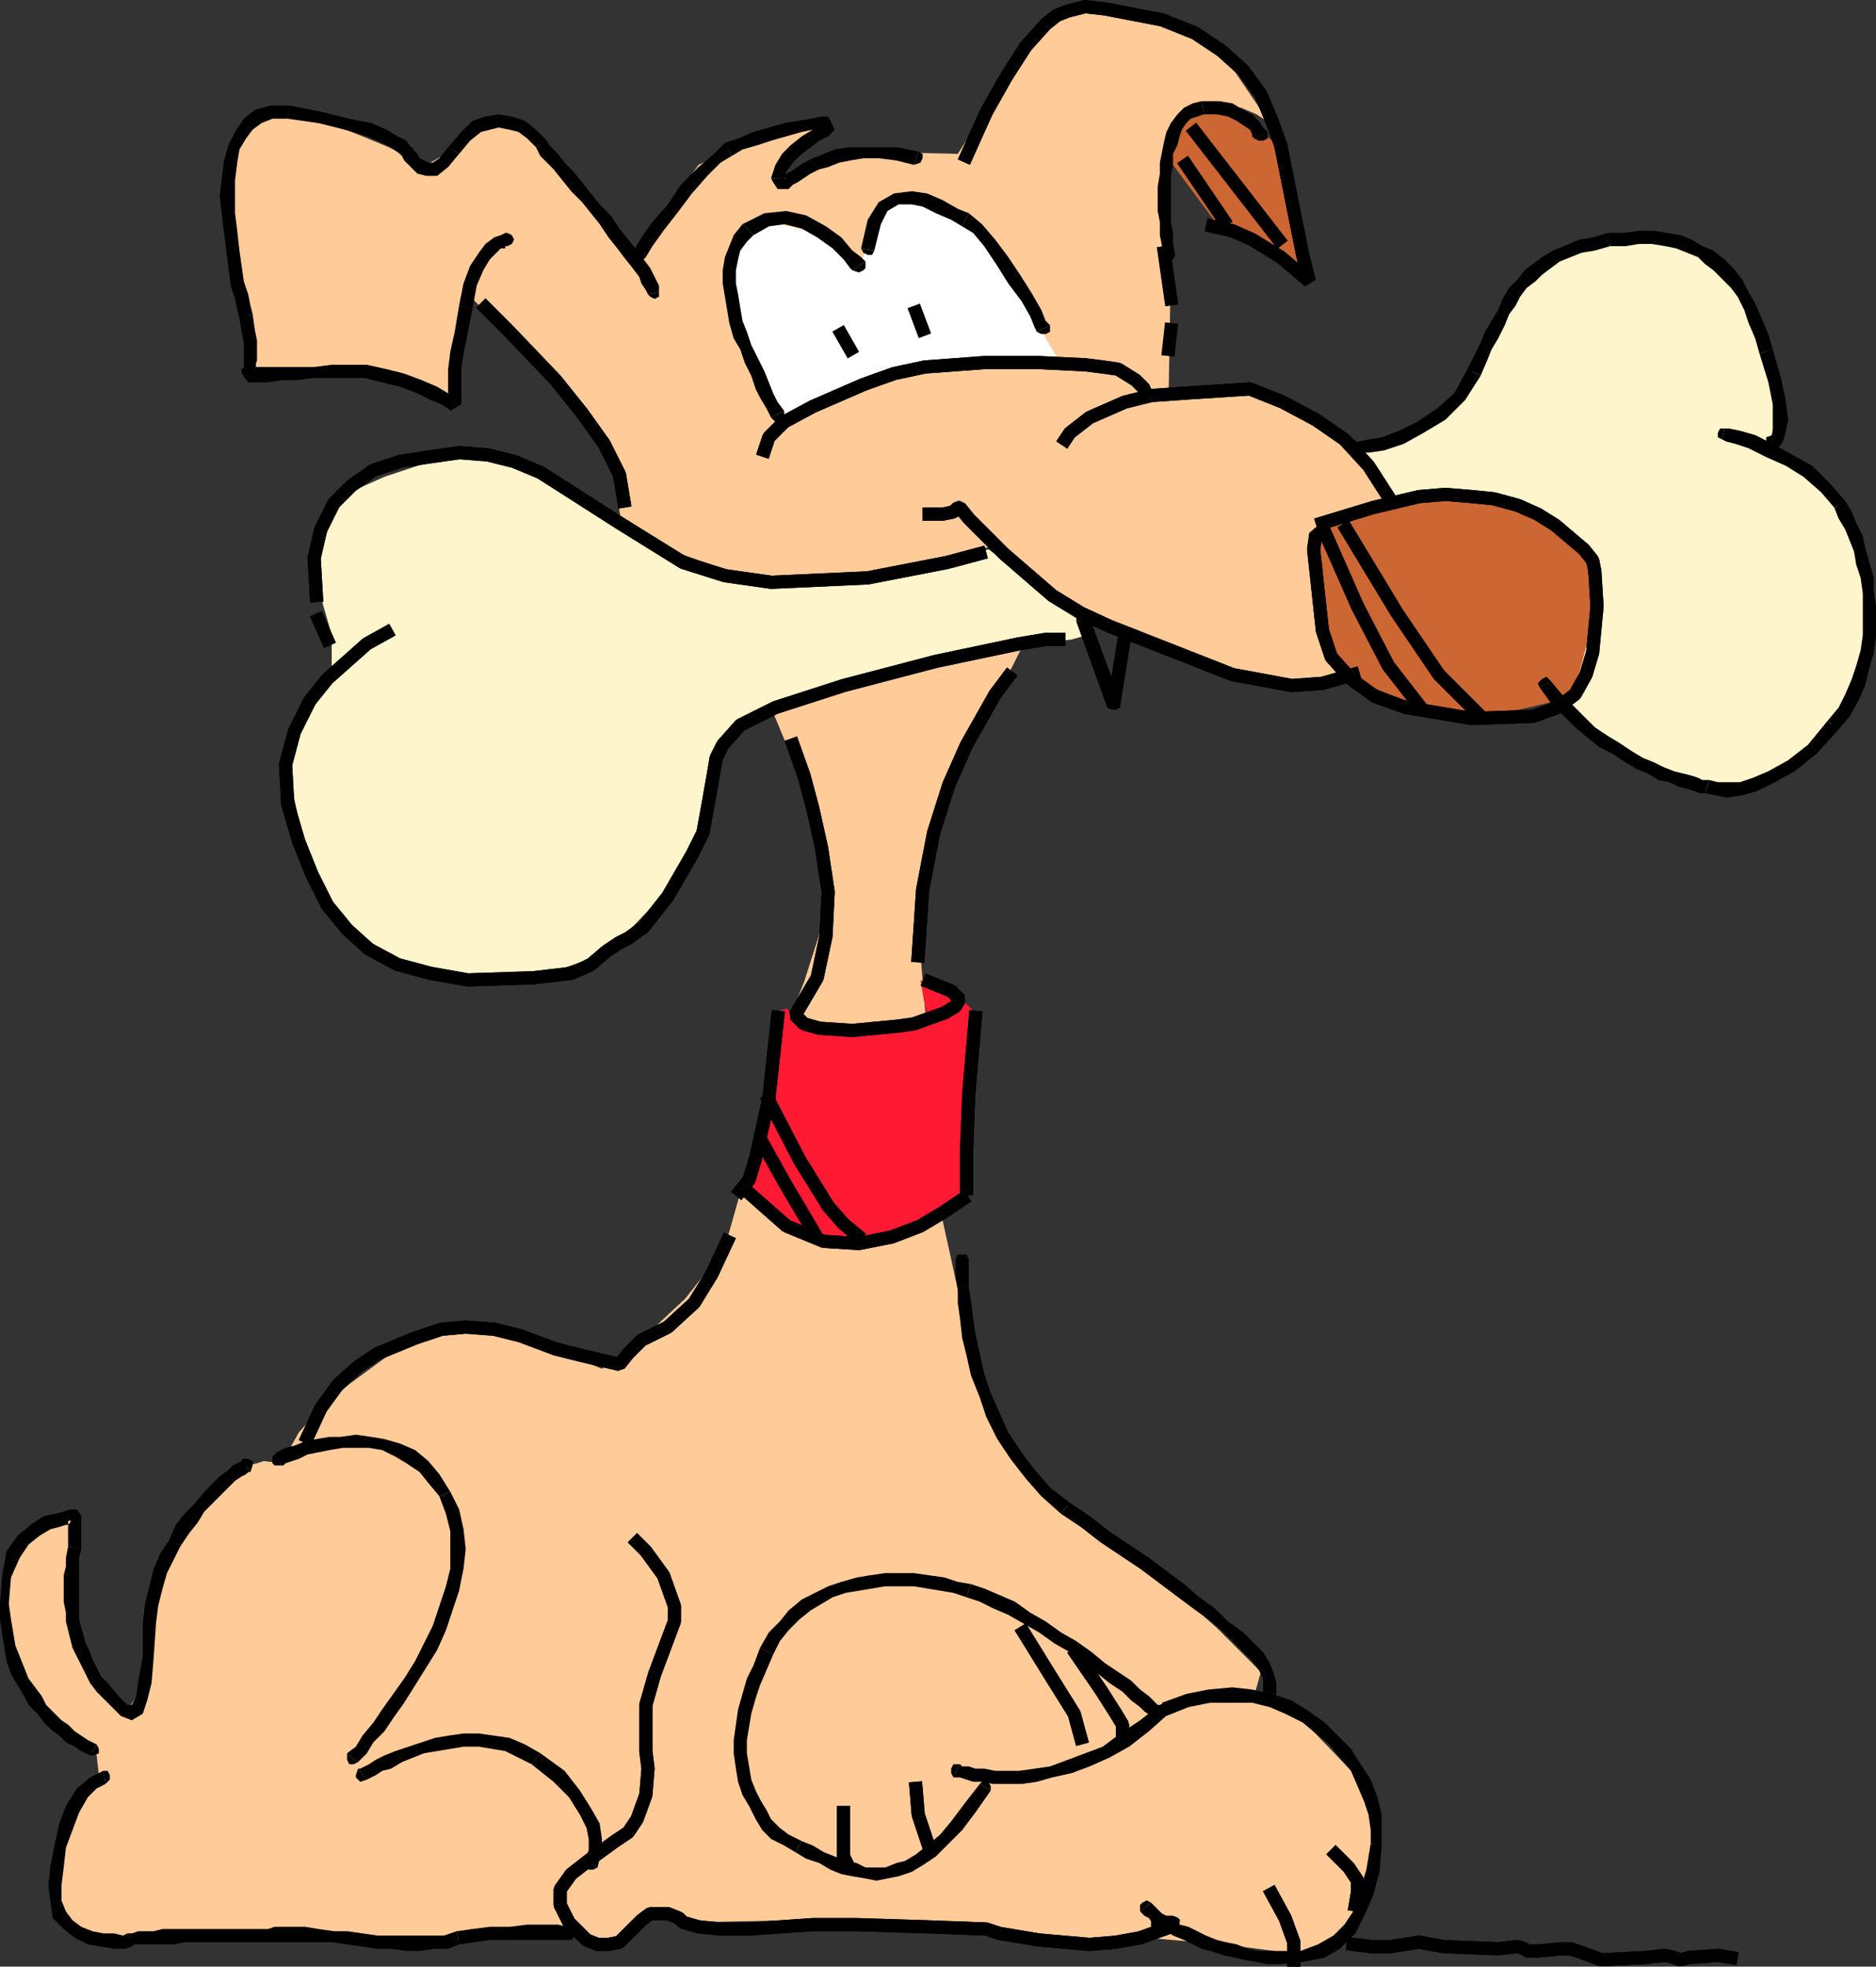
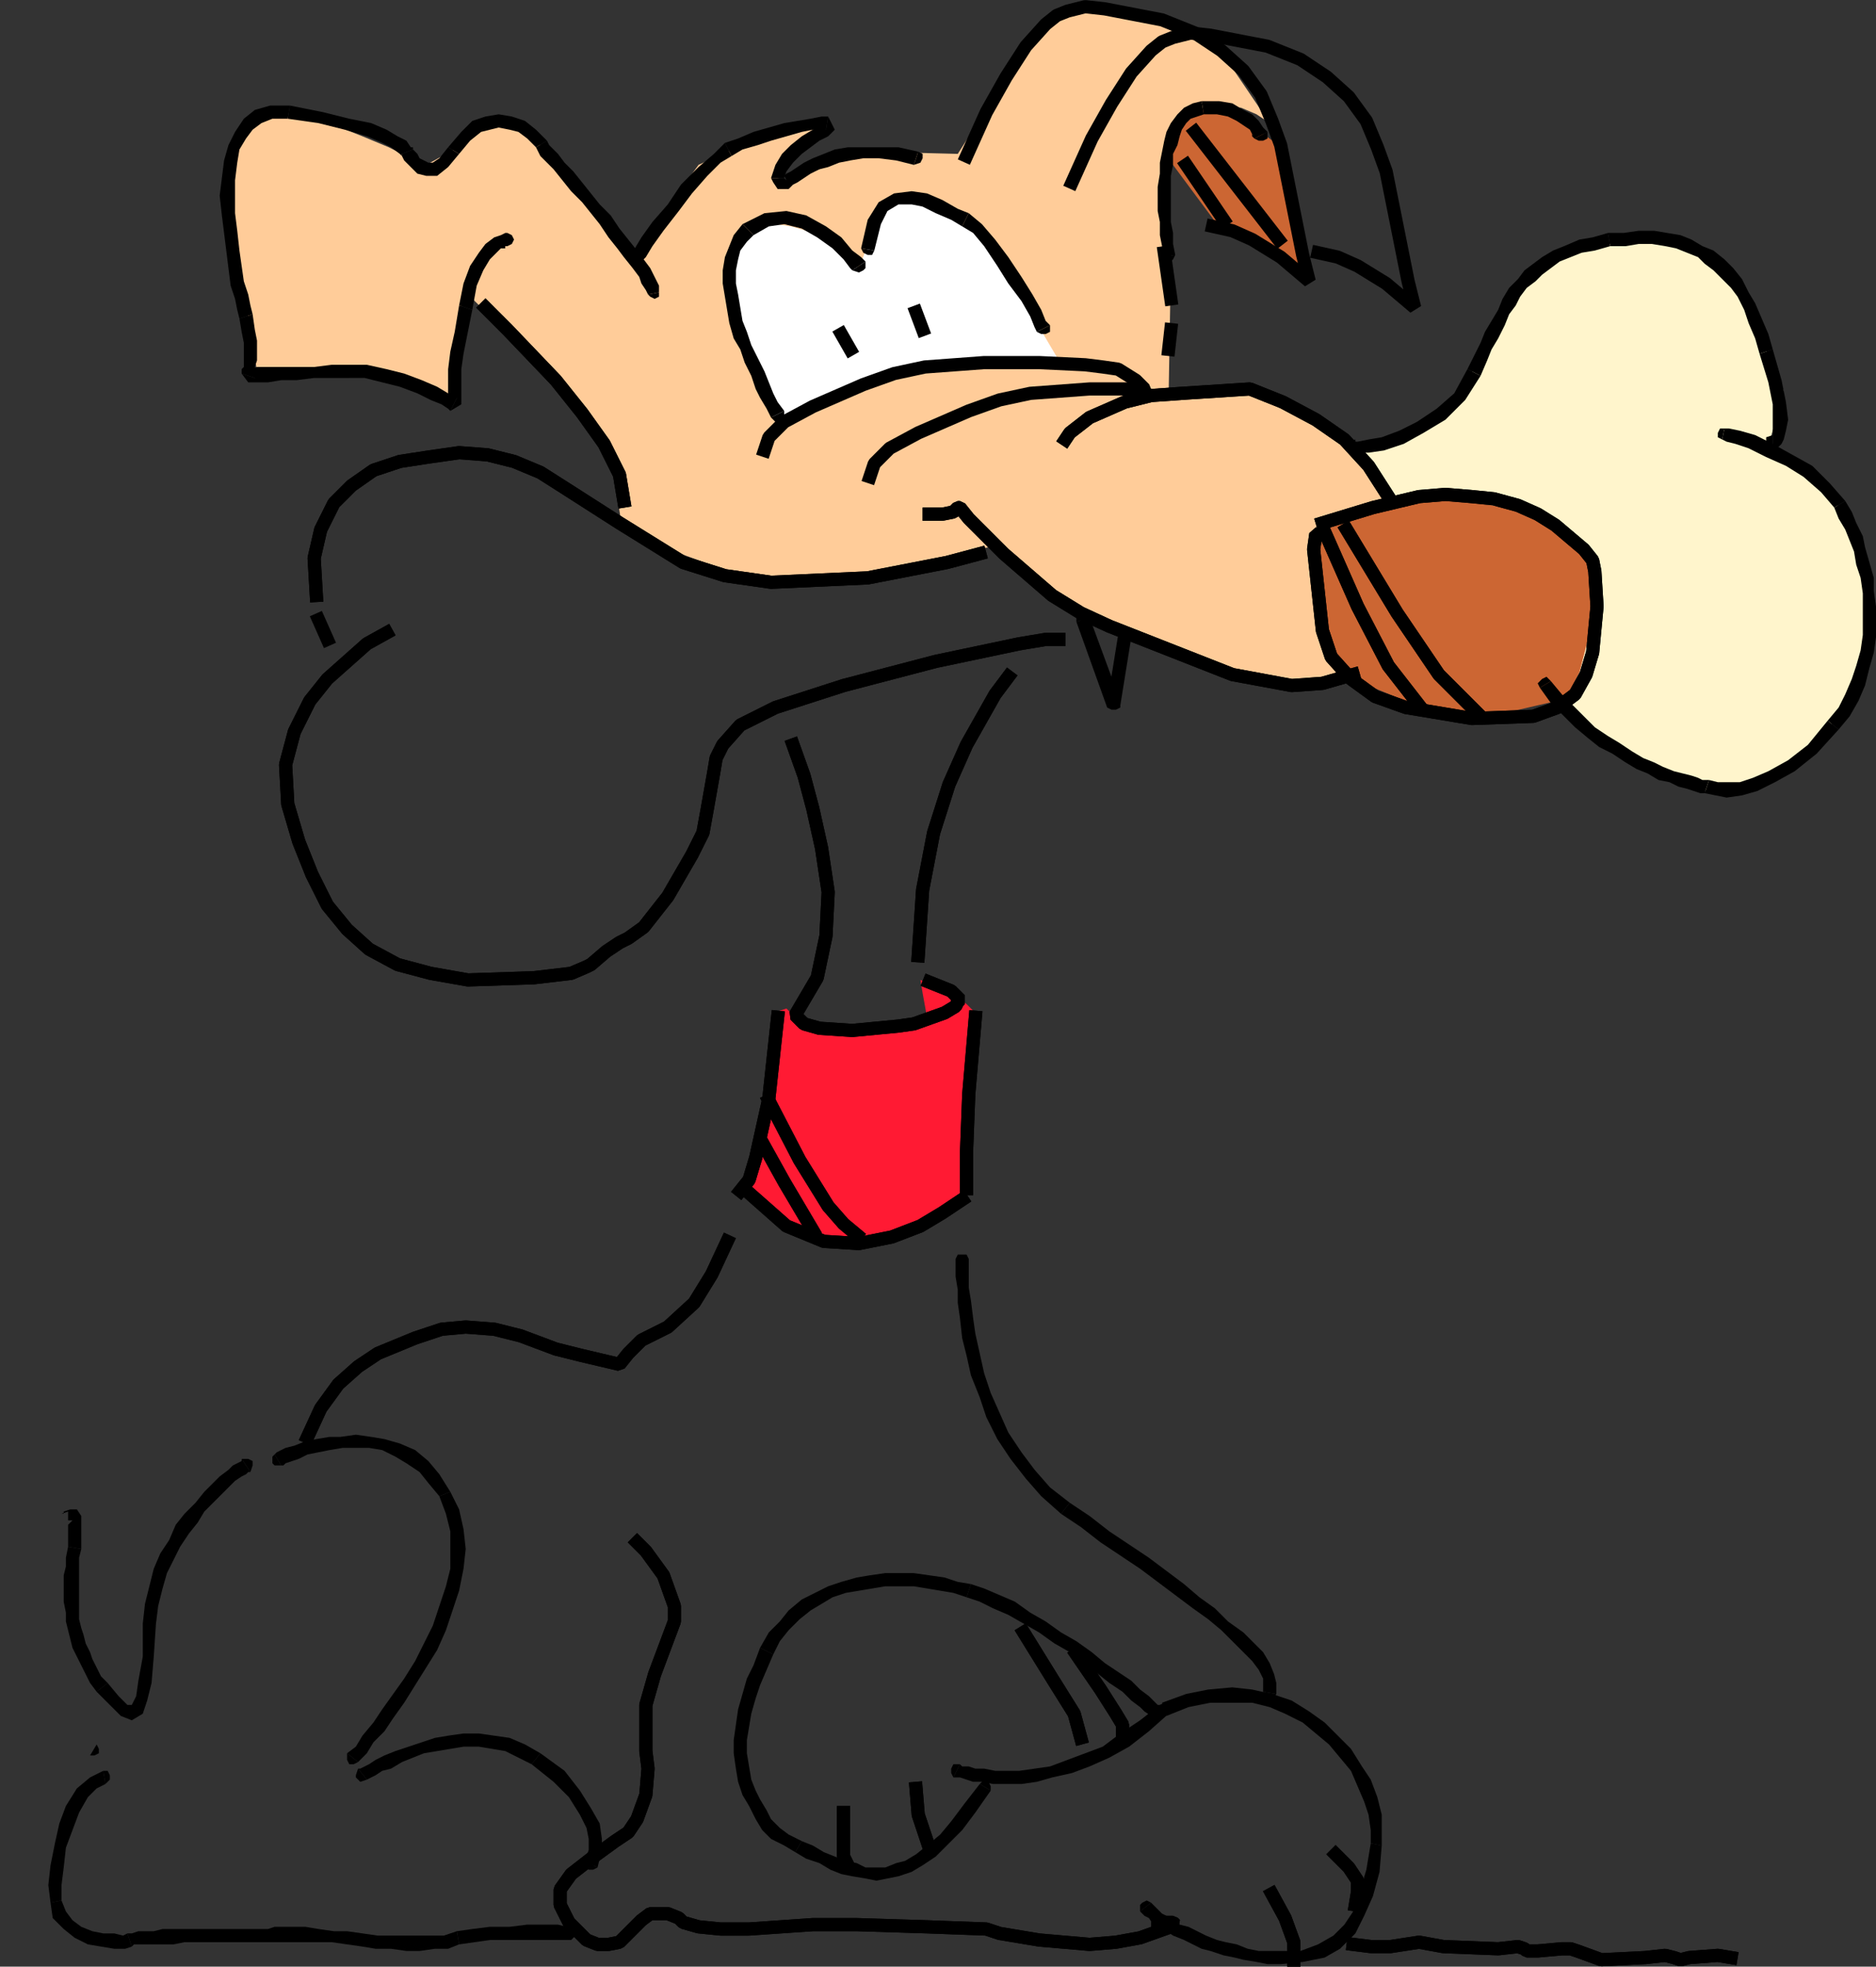
<svg xmlns="http://www.w3.org/2000/svg" width="854" height="895.163" version="1.2">
  <rect width="100%" height="100%" fill="#333333" stroke="none" />
  <g fill="none" fill-rule="evenodd" stroke="#000" stroke-linecap="square" stroke-linejoin="bevel" font-family="'Sans Serif'" font-size="12.5" font-weight="400">
    <path fill="#fff5cc" stroke="none" d="m619 205.041 19-6 15-6 9-7 26-53 12-10 14-7 18-5 19-1h10l8 3 7 2 6 4 5 5 4 5 21 49-7 25 16 13 12 10 8 9 3 6 2 6 4 33 1 22-11 19-10 14-9 10-24 11-13 4h-9l-31-15-20-12-13-11-92-117" />
    <path fill="#fc9" stroke="none" d="m283 239.041-4-26-25-39-43-42-4 30-3 20-38-14-49 1-3-19-3-15-4-10-2-11-1-18-1-25 2-3 5-7 4-4 5-2 7-2h7l17 3 15 6 12 5 8 4 9 4 11-6 13-10 7-2h8l7 3 7 7 18 20 23 29 30-41 24-11 20-5 12-3-19 19-1 3v3l4 1 7-2 21-8 10-3 40 1 35-55 1-2 5-4 11-4h20l11 1 10 3 15 7 10 6 3 3 21 31-6-4-7-3h-9l-8 1-8 3-6 5-2 12 1 51-1 58 25-1 15 2 13 3 13 6 11 9 11 14 12 17-32 9-2 28 5 30 11 10-26 7-47-14-44-18-33-21-14-11-48 12-25 2-21 1-16-1-33-12-24-12" />
    <path fill="#c63" stroke="none" d="m554 102.041-23-31 3-11 4-8 3-2 3-1 7 1 8 2 6 3 6 3 11 8 6 36 3 18-37-18" />
    <path fill="#fff" stroke="none" d="m482 164.041-13-22-23-34-10-7-9-6-7-3h-12l-5 3-3 2-1 4-8 21-16-13-8-4-7-2-7-1-8 2-7 6-5 8v12l9 32 7 17 4 13 21-10 20-8 19-6 21-2 23-2h25" />
    <path fill="#c63" stroke="none" d="m652 324.041-39-16-8-14-6-15-1-17 5-22 45-13h12l26 4 7 2 6 2 10 7 10 8 2 2 3 6 3 9-1 12-7 27-6 12-26 6-20 3-9-1-6-2" />
-     <path fill="#fc9" stroke="none" d="m351 322.041 17 41 4 24 2 19v16l-8 25-6 15-29 102-8 13-11 14-15 14-23 18-29-12-16-4-16-1h-8l-9 2-8 3-10 5-19 14-15 13-8 9-5 9-3 5-8-1-3 1-4 1-4 3-5 5-18 21-8 10-5 10-6 29-1 21-9 14-15-13-9-38-1-37-10 4-9 5-6 8-4 12v14l1 16 15 28 25 20 1 9-8 13-6 12-4 10-1 9 1 11 2 13 11 3 12 2h15l23-1h30l37 1 38 4 58-6 14 2 9 4 19-14 17 4 50-1 50 4 36 2 40 3h19l15-1 35 3 31 4h7l7-1 6-3 4-4 5-7 3-9 3-10 2-10v-21l-2-9-5-6-24-25-12-10-4-3-4 1h-3l1-4 2-7-20-20-18-16-16-11-17-13-22-20-26-26-17-59-9-41-10-121 3-41 6-22 6-19 8-14 8-13 7-14 8-16-54 11-39 9-14 4-7 3" />
-     <path fill="#fff5cc" stroke="none" d="m450 250.041-48 12-33 2-25 1-16-2-53-29-6-5-18-11-11-5-13-4-14-1-14 1-12 4-12 4-9 4-8 4-6 5-5 5-3 6-1 6 1 14 3 14 4 14v17l-11 15-7 13-2 6-1 5 6 28 6 27 5 9 8 11 10 10 8 5 35 8 21 3 15-1 20-7 10-5 10-7 21-22 10-13 2-6 2-5 2-14 4-17 8-15 4-5 5-4 22-7 37-10 39-9 26-5 22-3 7-2-1-9-33-22-11-8" />
    <path fill="#ff1a33" stroke="none" d="m419 446.041 17 8 4 3 3 3 1 4-5 54-1 26-13 9-11 7-10 3-20 2-10-1-10-3-19-13-9-8 7-8 5-10 1-14v-16l2-14 2-14 2-4 3-1 1 1 3 2 11 6h15l18-2 16-3-2-11-1-6" />
    <path fill="#000" stroke="none" d="m231 112.041 2-1 1-2-1-2-2-1v6m-16 29 2-11 3-7 3-5 3-3 2-2h2v-1h1v-6h-1l-2 1-3 1-4 3-3 4-4 6-3 8-2 10 6 2" />
    <path fill="#000" stroke="none" d="m205 187.041 5-3v-16l1-7 2-10 2-10-6-2-2 12-2 9-1 8v16l4-3-3 6" />
    <path fill="#000" stroke="none" d="M159 172.041h7l8 2 8 2 8 3 6 3 5 2 3 2 1 1 3-6h-1l-3-2-5-3-7-3-8-3-8-2-9-2h-8v6m-49-2 3 4h9l6-1h7l8-1h16v-6h-8l-8 1h-26l-4 1 3 4-6-2" />
    <path fill="#000" stroke="none" d="m109 145.041 1 6 1 5v11l-1 1v2l6 2v-5l1-3v-9l-1-5-1-7-6 2" />
    <path fill="#000" stroke="none" d="M132 48.041h-9l-7 2-5 4-4 6-3 6-2 7-1 8-1 8 1 9 1 8 1 8 1 8 1 8 2 6 1 5 1 4 6-2-1-4-1-5-2-6-1-7-1-7-1-9-1-8v-15l1-8 1-6 3-5 3-4 4-3 5-2h7l1-6" />
    <path fill="#000" stroke="none" d="M188 68.041v-1h-1l-2-3-4-2-5-3-7-3-10-2-12-3-15-3-1 6 14 2 12 3 10 3 7 3 4 2 4 3 1 1v-1l5-2" />
    <path fill="#000" stroke="none" d="m204 67.041-4 5-3 2h-2l-2-1-2-1-1-2-2-2-5 2v1l1 2 3 3 3 3 4 1h5l5-4 5-6-5-3" />
    <path fill="#000" stroke="none" d="m249 64.041-5-5-5-4-6-2-6-1-6 1-6 2-5 5-6 7 5 3 5-6 5-4 4-1 4-1 5 1 4 1 4 3 4 4 5-3" />
    <path fill="#000" stroke="none" d="M300 133.041v-3l-2-4-2-4-3-4-3-4-4-5-4-5-4-6-5-5-4-5-4-5-4-5-4-4-3-4-4-4-1-2-5 3 2 4 3 3 3 3 4 5 4 5 5 5 4 5 4 5 4 6 4 5 3 4 4 5 3 4 1 3 2 3 1 2 5-1" />
    <path fill="#000" stroke="none" d="m295 134.041 1 1 2 1 2-1v-2l-5 1m-8-19v3l1 2h2l2-1-5-4" />
    <path fill="#000" stroke="none" d="m330 65.041-5 5-7 6-8 8-6 9-7 8-5 7-3 5-2 2 5 4 2-2 3-5 5-7 7-9 6-8 7-8 6-6 5-3-3-6" />
    <path fill="#000" stroke="none" d="M377 53.041h-3l-5 1-6 1-6 1-7 2-7 2-7 3-6 2 3 6 5-3 7-2 6-2 7-2 7-2 5-1h6l1-6" />
    <path fill="#000" stroke="none" d="m357 81.041 1-3 3-4 4-4 4-3 4-3 4-2 3-3-3-6-1 6-2-3h-1l-3 3-5 3-5 4-4 4-3 5-2 6h6" />
    <path fill="#000" stroke="none" d="m418 69.041-9-2h-23l-6 1-5 2-5 2-4 2-3 2-3 2-2 1-1 1h-1 1l1 2-1-1h-6l1 2 2 3h5l2-2 2-1 3-2 3-2 4-2 4-1 5-2 5-1 6-1h7l8 1 8 2 2-6" />
    <path fill="#000" stroke="none" d="m416 75.041 3-1 1-2v-2l-2-1-2 6m56 76 2 1h2l2-1v-3l-6 3" />
    <path fill="#000" stroke="none" d="m438 103.041 5 3 5 6 6 9 5 8 6 8 4 7 2 5 1 2 6-3-2-2-2-5-4-7-5-8-6-9-6-8-6-7-6-5-3 6" />
    <path fill="#000" stroke="none" d="m398 114.041 3-12 3-6 5-3h6l5 1 6 3 7 3 5 3 3-6-5-2-7-4-7-3-7-1-8 1-7 4-5 8-3 13 6 1" />
    <path fill="#000" stroke="none" d="m392 113.041 1 2 2 1h2l1-2-6-1m-4 10 3 1 2-1 1-1v-3l-6 4" />
    <path fill="#000" stroke="none" d="m343 107.041 7-4 7-1 8 2 7 4 7 5 5 5 3 4 1 1 6-4-2-2-4-3-5-6-7-5-9-5-9-2-10 1-10 5 5 5" />
    <path fill="#000" stroke="none" d="m357 187.041-3-4-2-4-2-5-2-5-3-6-3-6-2-6-2-5-1-6-1-6-1-5v-6l1-5 1-4 3-4 3-3-5-5-4 5-2 5-2 5-1 6v6l1 6 1 6 1 6 2 7 3 5 2 6 3 6 2 6 2 4 3 5 2 4 6-3" />
    <path fill="#000" stroke="none" d="m351 190.041 2 2 2-1 2-1v-3l-6 3" />
    <path stroke-linecap="butt" stroke-linejoin="miter" stroke-miterlimit="2" stroke-width="6" d="m383 152.041 4 7m30-17 3 8m-199-10 10 10 22 23 12 15 10 14 7 14 2 12" />
    <path stroke-linecap="butt" stroke-linejoin="miter" stroke-miterlimit="2" stroke-width="6" d="m221 140.041 10 10 22 23 12 15 10 14 7 14 2 12m237-48v-3l-4-4-8-5-7-1-8-1-21-1h-25l-27 2-14 3-14 5-23 10-13 7-7 7-2 6" />
-     <path stroke-linecap="butt" stroke-linejoin="miter" stroke-miterlimit="2" stroke-width="6" d="M521 180.041v-3l-4-4-8-5-7-1-8-1-21-1h-25l-27 2-14 3-14 5-23 10-13 7-7 7-2 6m92-134 9-20 9-16 9-14 9-10 5-4 5-2 8-2 9 1 26 5 15 6 12 8 10 9 8 11 5 12 4 11 4 20 6 30 3 12-13-11-13-8-9-4-9-2" />
+     <path stroke-linecap="butt" stroke-linejoin="miter" stroke-miterlimit="2" stroke-width="6" d="M521 180.041v-3h-25l-27 2-14 3-14 5-23 10-13 7-7 7-2 6m92-134 9-20 9-16 9-14 9-10 5-4 5-2 8-2 9 1 26 5 15 6 12 8 10 9 8 11 5 12 4 11 4 20 6 30 3 12-13-11-13-8-9-4-9-2" />
    <path stroke-linecap="butt" stroke-linejoin="miter" stroke-miterlimit="2" stroke-width="6" d="m440 71.041 9-20 9-16 9-14 9-10 5-4 5-2 8-2 9 1 26 5 15 6 12 8 10 9 8 11 5 12 4 11 4 20 6 30 3 12-13-11-13-8-9-4-9-2" />
    <path fill="#000" stroke="none" d="m571 63.041 2 1h2l2-1v-3l-6 3" />
    <path fill="#000" stroke="none" d="M548 52.041h6l5 1 4 2 3 2 3 2 1 2v1l1 1 6-3-1-1-1-1-2-3-3-3-4-2-5-3-6-1h-8l1 6" />
    <path fill="#000" stroke="none" d="m535 116.041-1-5v-5l-1-5v-21l1-5v-5l2-4 1-4 1-3 2-3 2-2 3-1 3-1-1-6-4 1-4 2-3 3-3 4-2 4-1 4-1 5-1 5v5l-1 6v11l1 5v6l1 5v5l6-1" />
    <path fill="#000" stroke="none" d="m529 117.041 1 1 3 1 1-1 1-2-6 1" />
    <path stroke-linecap="butt" stroke-linejoin="miter" stroke-miterlimit="2" stroke-width="6" d="m533 150.041-1 9m-2-44 3 21m11-76 38 49m-42-34 17 25m-111 152-15 4-36 7-44 2-21-3-19-6-29-18-25-16-11-7-12-5-12-3-13-1-14 2-13 2-12 4-10 7-8 8-6 12-3 13 1 17" />
    <path stroke-linecap="butt" stroke-linejoin="miter" stroke-miterlimit="2" stroke-width="6" d="m446 252.041-15 4-36 7-44 2-21-3-19-6-29-18-25-16-11-7-12-5-12-3-13-1-14 2-13 2-12 4-10 7-8 8-6 12-3 13 1 17m1 11 4 9m27-3-9 5-18 16-8 10-7 14-4 15 1 18 5 17 6 15 7 14 9 11 10 9 13 7 15 4 17 3 30-1 17-2 7-3 2-1 7-6 6-4 4-2 7-5 11-14 11-19 5-10 2-11 3-17 1-6 3-6 8-9 16-8 31-10 42-11 38-8 12-2h6" />
    <path stroke-linecap="butt" stroke-linejoin="miter" stroke-miterlimit="2" stroke-width="6" d="m176 288.041-9 5-18 16-8 10-7 14-4 15 1 18 5 17 6 15 7 14 9 11 10 9 13 7 15 4 17 3 30-1 17-2 7-3 2-1 7-6 6-4 4-2 7-5 11-14 11-19 5-10 2-11 3-17 1-6 3-6 8-9 16-8 31-10 42-11 38-8 12-2h6" />
    <path stroke-linecap="butt" stroke-linejoin="miter" stroke-miterlimit="2" stroke-width="6" d="m361 339.041 5 14 4 15 4 18 3 20-1 20-4 19-10 17 4 4 7 2 15 1 21-2 7-1 14-5 5-3 1-2 1-1-4-4-10-4" />
    <path stroke-linecap="butt" stroke-linejoin="miter" stroke-miterlimit="2" stroke-width="6" d="m361 339.041 5 14 4 15 4 18 3 20-1 20-4 19-10 17 4 4 7 2 15 1 21-2 7-1 14-5 5-3 1-2 1-1-4-4-10-4" />
    <path stroke-linecap="butt" stroke-linejoin="miter" stroke-miterlimit="2" stroke-width="6" d="m459 308.041-6 8-13 23-8 18-7 22-5 26-2 30" />
    <path stroke-linecap="butt" stroke-linejoin="miter" stroke-miterlimit="2" stroke-width="6" d="m459 308.041-6 8-13 23-8 18-7 22-5 26-2 30m-64 28-4 37-6 27-3 10-4 5" />
    <path stroke-linecap="butt" stroke-linejoin="miter" stroke-miterlimit="2" stroke-width="6" d="m354 463.041-4 37-6 27-3 10-4 5m107-79-3 35-1 26v17" />
    <path stroke-linecap="butt" stroke-linejoin="miter" stroke-miterlimit="2" stroke-width="6" d="m444 463.041-3 35-1 26v17m-2 5-9 6-10 6-13 5-15 3-16-1-17-7-17-15" />
    <path stroke-linecap="butt" stroke-linejoin="miter" stroke-miterlimit="2" stroke-width="6" d="m438 546.041-9 6-10 6-13 5-15 3-16-1-17-7-17-15" />
    <path stroke-linecap="butt" stroke-linejoin="miter" stroke-miterlimit="2" stroke-width="6" d="m350 501.041 14 27 13 21 7 8 6 5" />
    <path stroke-linecap="butt" stroke-linejoin="miter" stroke-miterlimit="2" stroke-width="6" d="m350 501.041 14 27 13 21 7 8 6 5m-43-42 10 18 13 22" />
    <path stroke-linecap="butt" stroke-linejoin="miter" stroke-miterlimit="2" stroke-width="6" d="m347 520.041 10 18 13 22m-39 5-7 15-8 13-12 11-12 6-6 6-4 5-17-4-12-3-8-3-8-3-12-3-13-1-11 1-12 4-17 7-9 6-9 8-8 11-6 13" />
    <path stroke-linecap="butt" stroke-linejoin="miter" stroke-miterlimit="2" stroke-width="6" d="m331 565.041-7 15-8 13-12 11-12 6-6 6-4 5-17-4-12-3-8-3-8-3-12-3-13-1-11 1-12 4-17 7-9 6-9 8-8 11-6 13" />
    <path fill="#000" stroke="none" d="m441 573.041-1-2h-4l-1 2h6m46 111-9-7-7-8-6-8-6-9-4-9-4-9-3-9-2-9-2-9-1-7-1-8-1-6v-13h-6v8l1 6v6l1 7 1 9 2 8 2 9 4 10 3 9 5 10 6 9 7 9 7 8 9 8 4-5" />
    <path fill="#000" stroke="none" d="M581 771.041v-5l-1-4-2-5-3-5-5-5-4-4-7-5-6-6-7-5-7-6-8-6-8-6-9-6-9-6-9-7-9-6-4 5 9 6 9 7 9 6 9 6 8 6 8 6 8 6 7 5 6 5 5 5 5 5 4 4 3 4 2 4v6l6 1" />
    <path fill="#000" stroke="none" d="m575 770.041 1 2 2 1h2l1-2-6-1m-51 11h3l2-1v-2l-1-2-4 5" />
    <path fill="#000" stroke="none" d="m440 727.041 6 2 6 3 7 3 7 4 7 4 7 5 7 4 6 5 7 5 5 4 6 4 4 4 4 3 2 2 3 2 4-5h-1l-1-1-3-3-4-3-4-4-6-4-6-4-6-5-7-5-7-4-7-5-7-4-7-5-7-3-7-3-6-2-2 6" />
    <path fill="#000" stroke="none" d="m352 753.041 3-6 4-5 5-5 5-4 5-3 5-3 6-2 6-1 6-1 6-1h13l6 1 6 1 6 1 6 2 2-6-6-1-6-2-7-1-7-1h-13l-7 1-6 1-7 2-6 2-6 3-6 3-6 5-4 5-5 5-4 7 6 3" />
    <path fill="#000" stroke="none" d="m365 838.041-6-3-4-3-4-4-2-4-3-5-2-4-2-5-1-6-1-6v-6l1-6 1-6 2-7 2-6 3-7 3-7-6-3-3 8-3 6-2 7-2 7-1 7-1 7v6l1 7 1 6 2 6 3 5 3 6 3 5 4 4 6 3 5 3 3-5" />
    <path fill="#000" stroke="none" d="m446 812.041-7 9-6 8-5 6-6 5-5 4-5 3-4 1-5 2h-9l-4-2-5-1-5-2-5-2-5-3-5-2-3 5 5 3 6 2 5 3 5 2 5 1 6 1 5 1 5-1 5-1 6-2 5-3 6-4 6-6 6-6 6-8 7-10-5-3" />
    <path fill="#000" stroke="none" d="M451 815.041v-2l-1-2-2-1-2 2 5 3" />
    <path stroke-linecap="butt" stroke-linejoin="miter" stroke-miterlimit="2" stroke-width="6" d="m466 743.041 13 21 10 16 3 11" />
    <path stroke-linecap="butt" stroke-linejoin="miter" stroke-miterlimit="2" stroke-width="6" d="m466 743.041 13 21 10 16 3 11m-2-38 11 16 7 11 3 5v3" />
    <path stroke-linecap="butt" stroke-linejoin="miter" stroke-miterlimit="2" stroke-width="6" d="m490 753.041 11 16 7 11 3 5v3m-94 26 1 12 5 15" />
    <path stroke-linecap="butt" stroke-linejoin="miter" stroke-miterlimit="2" stroke-width="6" d="m417 814.041 1 12 5 15m-39-16v20l2 4" />
    <path stroke-linecap="butt" stroke-linejoin="miter" stroke-miterlimit="2" stroke-width="6" d="M384 825.041v20l2 4" />
    <path fill="#000" stroke="none" d="M437 803.041h-3l-1 2v2l1 2 3-6" />
    <path fill="#000" stroke="none" d="m529 775.041-1 1-9 7-9 6-8 6-8 3-8 3-8 3-7 1-7 1h-11l-5-1h-4l-3-1h-3l-1-1-3 6h3l3 1 3 1h4l5 1h13l7-1 7-2 9-2 8-3 9-4 9-5 9-7 9-8-1 1 1-1 1-2-1-2-2-1-2 1 1-1" />
    <path fill="#000" stroke="none" d="M629 840.041v-14l-2-8-3-8-4-6-5-8-6-6-6-6-7-5-8-5-9-3-9-2-9-1-11 1-10 2-11 4 2 6 10-4 10-2h19l8 2 7 3 8 4 6 5 6 5 5 6 5 6 3 7 3 7 2 6 1 7v6l5 1" />
    <path fill="#000" stroke="none" d="m583 894.041 10-1 10-2 7-4 7-7 4-8 4-9 3-11 1-12-5-1-2 12-3 10-3 9-4 6-5 5-7 4-8 3h-9v6m-64-24 2 2 2 1 2 3 3 1 3 2 3 2 5 2 4 2 4 2 4 1 6 2 5 1 4 1 6 1 5 1h6v-6h-10l-5-1-5-2-5-1-4-1-5-2-4-2-4-2-4-1-3-2-3-2-2-1-2-2-2-2-1-1-5 4" />
    <path fill="#000" stroke="none" d="m524 866.041-2-1-2 1-1 1v3l5-4" />
    <path stroke-linecap="butt" stroke-linejoin="miter" stroke-miterlimit="2" stroke-width="6" d="m608 844.041 6 6 4 6v5l-1 6" />
    <path stroke-linecap="butt" stroke-linejoin="miter" stroke-miterlimit="2" stroke-width="6" d="m608 844.041 6 6 4 6v5l-1 6m-38-5 6 11 4 11v10" />
    <path stroke-linecap="butt" stroke-linejoin="miter" stroke-miterlimit="2" stroke-width="6" d="m579 862.041 6 11 4 11v10m-299-192 4 4 8 11 5 14v7l-3 8-6 16-4 14v21l1 8-1 12-4 11-4 6-6 4-11 8-9 7-5 7v7l4 8 8 8 5 2h5l5-1 5-5 5-5 4-3h8l5 2 2 2 7 2 10 1h13l29-2h20l32 1 27 1 6 2 18 3 23 2 12-1 11-2 14-5 2-1-1-1h-7" />
    <path stroke-linecap="butt" stroke-linejoin="miter" stroke-miterlimit="2" stroke-width="6" d="m290 702.041 4 4 8 11 5 14v7l-3 8-6 16-4 14v21l1 8-1 12-4 11-4 6-6 4-11 8-9 7-5 7v7l4 8 8 8 5 2h5l5-1 5-5 5-5 4-3h8l5 2 2 2 7 2 10 1h13l29-2h20l32 1 27 1 6 2 18 3 23 2 12-1 11-2 14-5 2-1-1-1h-7" />
    <path fill="#000" stroke="none" d="m163 805.041-1 3v1l2 2 3-1-4-5" />
    <path fill="#000" stroke="none" d="m246 798.041-7-4-7-3-7-1-7-1h-7l-7 1-6 1-6 2-6 2-6 2-5 2-4 2-3 2-2 1-2 1h-1l4 5 2-1 2-1 3-2 4-1 5-3 5-2 5-2 6-1 6-1 6-1h7l6 1 6 1 6 3 6 3 4-5" />
    <path fill="#000" stroke="none" d="m272 850.041 1-4 1-4v-5l-1-7-4-7-5-8-7-9-11-8-4 5 10 8 7 7 5 8 3 6 1 5v5l-1 3-1 2 6 3" />
    <path fill="#000" stroke="none" d="M266 847.041v2l2 2h2l2-1-6-3m-141-185-1 1v3l1 1h3l-3-5" />
    <path fill="#000" stroke="none" d="m205 679.041-5-8-5-6-6-5-7-3-7-2-6-1-7-1-7 1h-5l-6 1-5 1-5 2-4 1-2 1-2 1-1 1 3 5h1l1-1 3-1 3-1 4-2 5-1 5-1 6-1h12l6 1 6 3 5 3 6 4 4 5 5 6 5-2" />
    <path fill="#000" stroke="none" d="m163 802.041 4-4 3-5 5-5 4-6 5-7 5-8 5-8 5-8 4-9 3-9 3-9 2-10 1-9-1-9-2-9-4-8-5 2 3 8 2 8v17l-2 8-3 9-3 9-4 8-4 8-5 8-5 7-5 7-4 6-5 6-3 5-4 3 5 4" />
    <path fill="#000" stroke="none" d="M158 798.041v3l1 2h2l2-1-5-4" />
    <path stroke-linecap="butt" stroke-linejoin="miter" stroke-miterlimit="2" stroke-width="6" d="m788 891.041-6-1-13 1-4 1-3-1-4-1-9 1-20 1-11-4-3-1h-4l-11 1h-5l-1-1-3-1-9 1-25-1-11-2-13 2h-9l-8-1" />
    <path stroke-linecap="butt" stroke-linejoin="miter" stroke-miterlimit="2" stroke-width="6" d="m788 891.041-6-1-13 1-4 1-3-1-4-1-9 1-20 1-11-4-3-1h-4l-11 1h-5l-1-1-3-1-9 1-25-1-11-2-13 2h-9l-8-1" />
    <path fill="#000" stroke="none" d="m260 883.041 2-2 1-1-1-3h-2v6m-51 2 7-1 7-1h37v-6h-2l-4-1h-14l-8 1h-9l-8 1-7 1 1 6" />
    <path fill="#000" stroke="none" d="m158 885.041 7 1 6 1h7l7 1h6l7-1h6l5-2-1-6-6 2h-30l-7-1-7-1v6m-38-1h31l7 1v-6h-6l-7-1-6-1h-14l-3 1h-2v6m-60 2 1-1h18l5-1h36v-6H74l-4 1h-7l-3 1h-2l2 6" />
    <path fill="#000" stroke="none" d="m23 866.041 1 7 5 5 5 4 6 3 6 1 6 1h5l3-1-2-6-2 1-4-1h-5l-5-1-5-2-4-3-3-4-2-5-5 1" />
    <path fill="#000" stroke="none" d="m47 806.041-6 3-6 5-5 8-3 8-2 9-2 10-1 9 1 8 5-1v-7l1-8 1-9 3-8 3-8 4-7 4-4 4-2-1-6" />
    <path fill="#000" stroke="none" d="m48 812.041 2-2v-2l-1-2h-2l1 6m66-142 1-3v-2l-2-1h-3l4 6" />
    <path fill="#000" stroke="none" d="m71 739.041 1-8 2-8 2-7 3-6 3-6 4-6 4-5 3-5 4-4 4-4 3-3 3-3 3-2 2-1 1-1h1l-4-6v1l-2 1-2 1-2 2-4 3-4 4-3 3-4 5-5 5-4 5-3 7-4 6-3 7-2 8-2 8-1 9h6m-27 31 6 6 5 5 5 2 5-3 2-6 2-8 1-12 1-15h-6v15l-2 11-1 7-2 4h-2l-4-4-5-6-5 4" />
    <path fill="#000" stroke="none" d="m31 704.041-1 5v4l-1 4v12l1 5v4l1 4 1 4 1 4 2 4 2 4 2 4 2 4 3 4 5-4-3-3-2-4-2-4-1-3-2-4-1-4-1-3-1-4v-28l1-4-6-1" />
    <path fill="#000" stroke="none" d="m31 694.041 2-2h1-3v-1 13l6 1v-15l-2-3h-3l-3 1v1h-1l3-1v6" />
-     <path fill="#000" stroke="none" d="m4 730.041 1-12 4-9 4-6 5-4 5-3 4-1 3-1h1v-6h-2l-4 1-5 1-6 4-6 5-5 7-2 11-1 13h4m40 64-4-2-3-2-3-2-3-3-3-2-4-4-3-3-2-4-3-4-3-4-2-5-2-5-2-5-1-6-1-6-1-7H0v7l1 7 1 6 1 6 2 6 3 5 3 5 2 4 4 4 3 4 3 3 4 3 3 3 4 2 3 2 4 2 3-5" />
    <path fill="#000" stroke="none" d="M41 799.041h2l2-1v-2l-1-2-3 5" />
    <path stroke-linecap="butt" stroke-linejoin="miter" stroke-miterlimit="2" stroke-width="6" d="M423 234.041h6l5-1 2-2h1l4 5 16 16 22 19 13 8 13 6 28 11 28 11 27 5 14-1 14-4" />
    <path stroke-linecap="butt" stroke-linejoin="miter" stroke-miterlimit="2" stroke-width="6" d="M423 234.041h6l5-1 2-2h1l4 5 16 16 22 19 13 8 13 6 28 11 28 11 27 5 14-1 14-4" />
    <path fill="#000" stroke="none" d="m496 281.041-2-2h-2l-2 2v2l6-2" />
    <path fill="#000" stroke="none" d="m504 320.041 6-1-14-38-6 2 14 39 6-1-6 1 2 1h2l2-1v-3l-6 1" />
    <path fill="#000" stroke="none" d="m512 290.041-3-1-5 31 6 1 5-31h-3" />
    <path fill="#000" stroke="none" d="m515 290.041-1-2-2-1-2 1-1 1 6 1" />
    <path stroke-linecap="butt" stroke-linejoin="miter" stroke-miterlimit="2" stroke-width="6" d="m485 200.041 2-3 9-7 16-7 12-3 14-1 31-2 5 2 10 4 15 8 13 9 11 12 9 14" />
    <path stroke-linecap="butt" stroke-linejoin="miter" stroke-miterlimit="2" stroke-width="6" d="m485 200.041 2-3 9-7 16-7 12-3 14-1 31-2 5 2 10 4 15 8 13 9 11 12 9 14m-30 12 23-7 21-5 12-1 12 1 10 1 11 3 9 4 8 5 13 11 4 5 1 5 1 16-2 21-3 10-5 9-8 6-11 4-28 1-30-5-14-5-11-8-9-10-4-12-4-37 1-7h2" />
    <path stroke-linecap="butt" stroke-linejoin="miter" stroke-miterlimit="2" stroke-width="6" d="m602 238.041 23-7 21-5 12-1 12 1 10 1 11 3 9 4 8 5 13 11 4 5 1 5 1 16-2 21-3 10-5 9-8 6-11 4-28 1-30-5-14-5-11-8-9-10-4-12-4-37 1-7h2" />
    <path stroke-linecap="butt" stroke-linejoin="miter" stroke-miterlimit="2" stroke-width="6" d="m613 241.041 23 38 19 28 17 17" />
    <path stroke-linecap="butt" stroke-linejoin="miter" stroke-miterlimit="2" stroke-width="6" d="m613 241.041 23 38 19 28 17 17m-69-82 15 34 14 27 14 18" />
    <path stroke-linecap="butt" stroke-linejoin="miter" stroke-miterlimit="2" stroke-width="6" d="m603 242.041 15 34 14 27 14 18" />
    <path fill="#000" stroke="none" d="m617 200.041-3 1-1 3 1 2 3 1v-7m51-32-6 11-8 7-9 6-8 4-8 3-6 1-5 1h-1v5h6l7-1 9-3 9-5 10-6 9-9 7-11-6-3" />
    <path fill="#000" stroke="none" d="m732 106.041-7 2-6 1-7 3-5 2-5 3-4 3-4 3-3 4-4 4-3 5-2 5-3 5-3 5-2 5-3 6-3 6 6 3 3-7 2-5 3-5 3-6 2-5 3-4 2-4 3-4 4-3 3-3 4-3 4-3 5-2 5-2 6-1 7-2-1-6" />
    <path fill="#000" stroke="none" d="m807 159.041-2-7-3-7-3-7-3-5-3-6-4-5-4-4-5-4-5-2-5-3-5-2-6-1-6-1h-7l-7 1h-7l1 6h7l6-1h6l6 1 5 1 5 2 5 2 3 3 4 3 4 4 4 4 3 4 3 6 2 6 3 7 2 7 6-2" />
    <path fill="#000" stroke="none" d="M807 204.041h2l2-2 1-2 1-4 1-5-1-8-2-10-4-14-6 2 4 13 2 10v14h-1 1v6" />
    <path fill="#000" stroke="none" d="m807 198.041-3 1v4l3 1v-6m-22-3h-2l-1 2v2l2 1 1-5" />
    <path fill="#000" stroke="none" d="m840 228.041-7-8-8-8-9-5-9-5-8-4-7-2-5-1h-2l-1 5 2 1 4 1 6 2 8 4 9 4 8 5 8 7 6 7 5-3" />
    <path fill="#000" stroke="none" d="m837 332.041 5-6 4-7 3-7 2-8 2-7 1-7v-14l-1-7v-6l-2-7-2-7-1-5-3-6-2-5-3-5-5 3 2 5 3 5 2 5 2 5 1 6 2 6 1 7v19l-1 7-2 7-2 6-3 7-3 6-5 6 5 4" />
    <path fill="#000" stroke="none" d="m776 361.041 5 1 5 1 7-1 7-2 8-4 9-5 10-8 10-11-5-4-9 11-9 7-9 5-7 3-6 2h-10l-4-1-2 6" />
    <path fill="#000" stroke="none" d="m701 313.041 5 7 6 6 5 5 6 5 5 4 6 3 6 4 5 3 5 2 5 3 5 1 4 2 4 1 3 1 3 1h2l2-6h-3l-2-1-3-1-4-1-4-1-5-2-4-2-5-2-5-3-6-4-5-3-6-4-5-5-5-5-5-5-5-6-5 3" />
    <path fill="#000" stroke="none" d="m706 310.041-2-2-2 1-2 2 1 2 5-3" />
  </g>
</svg>